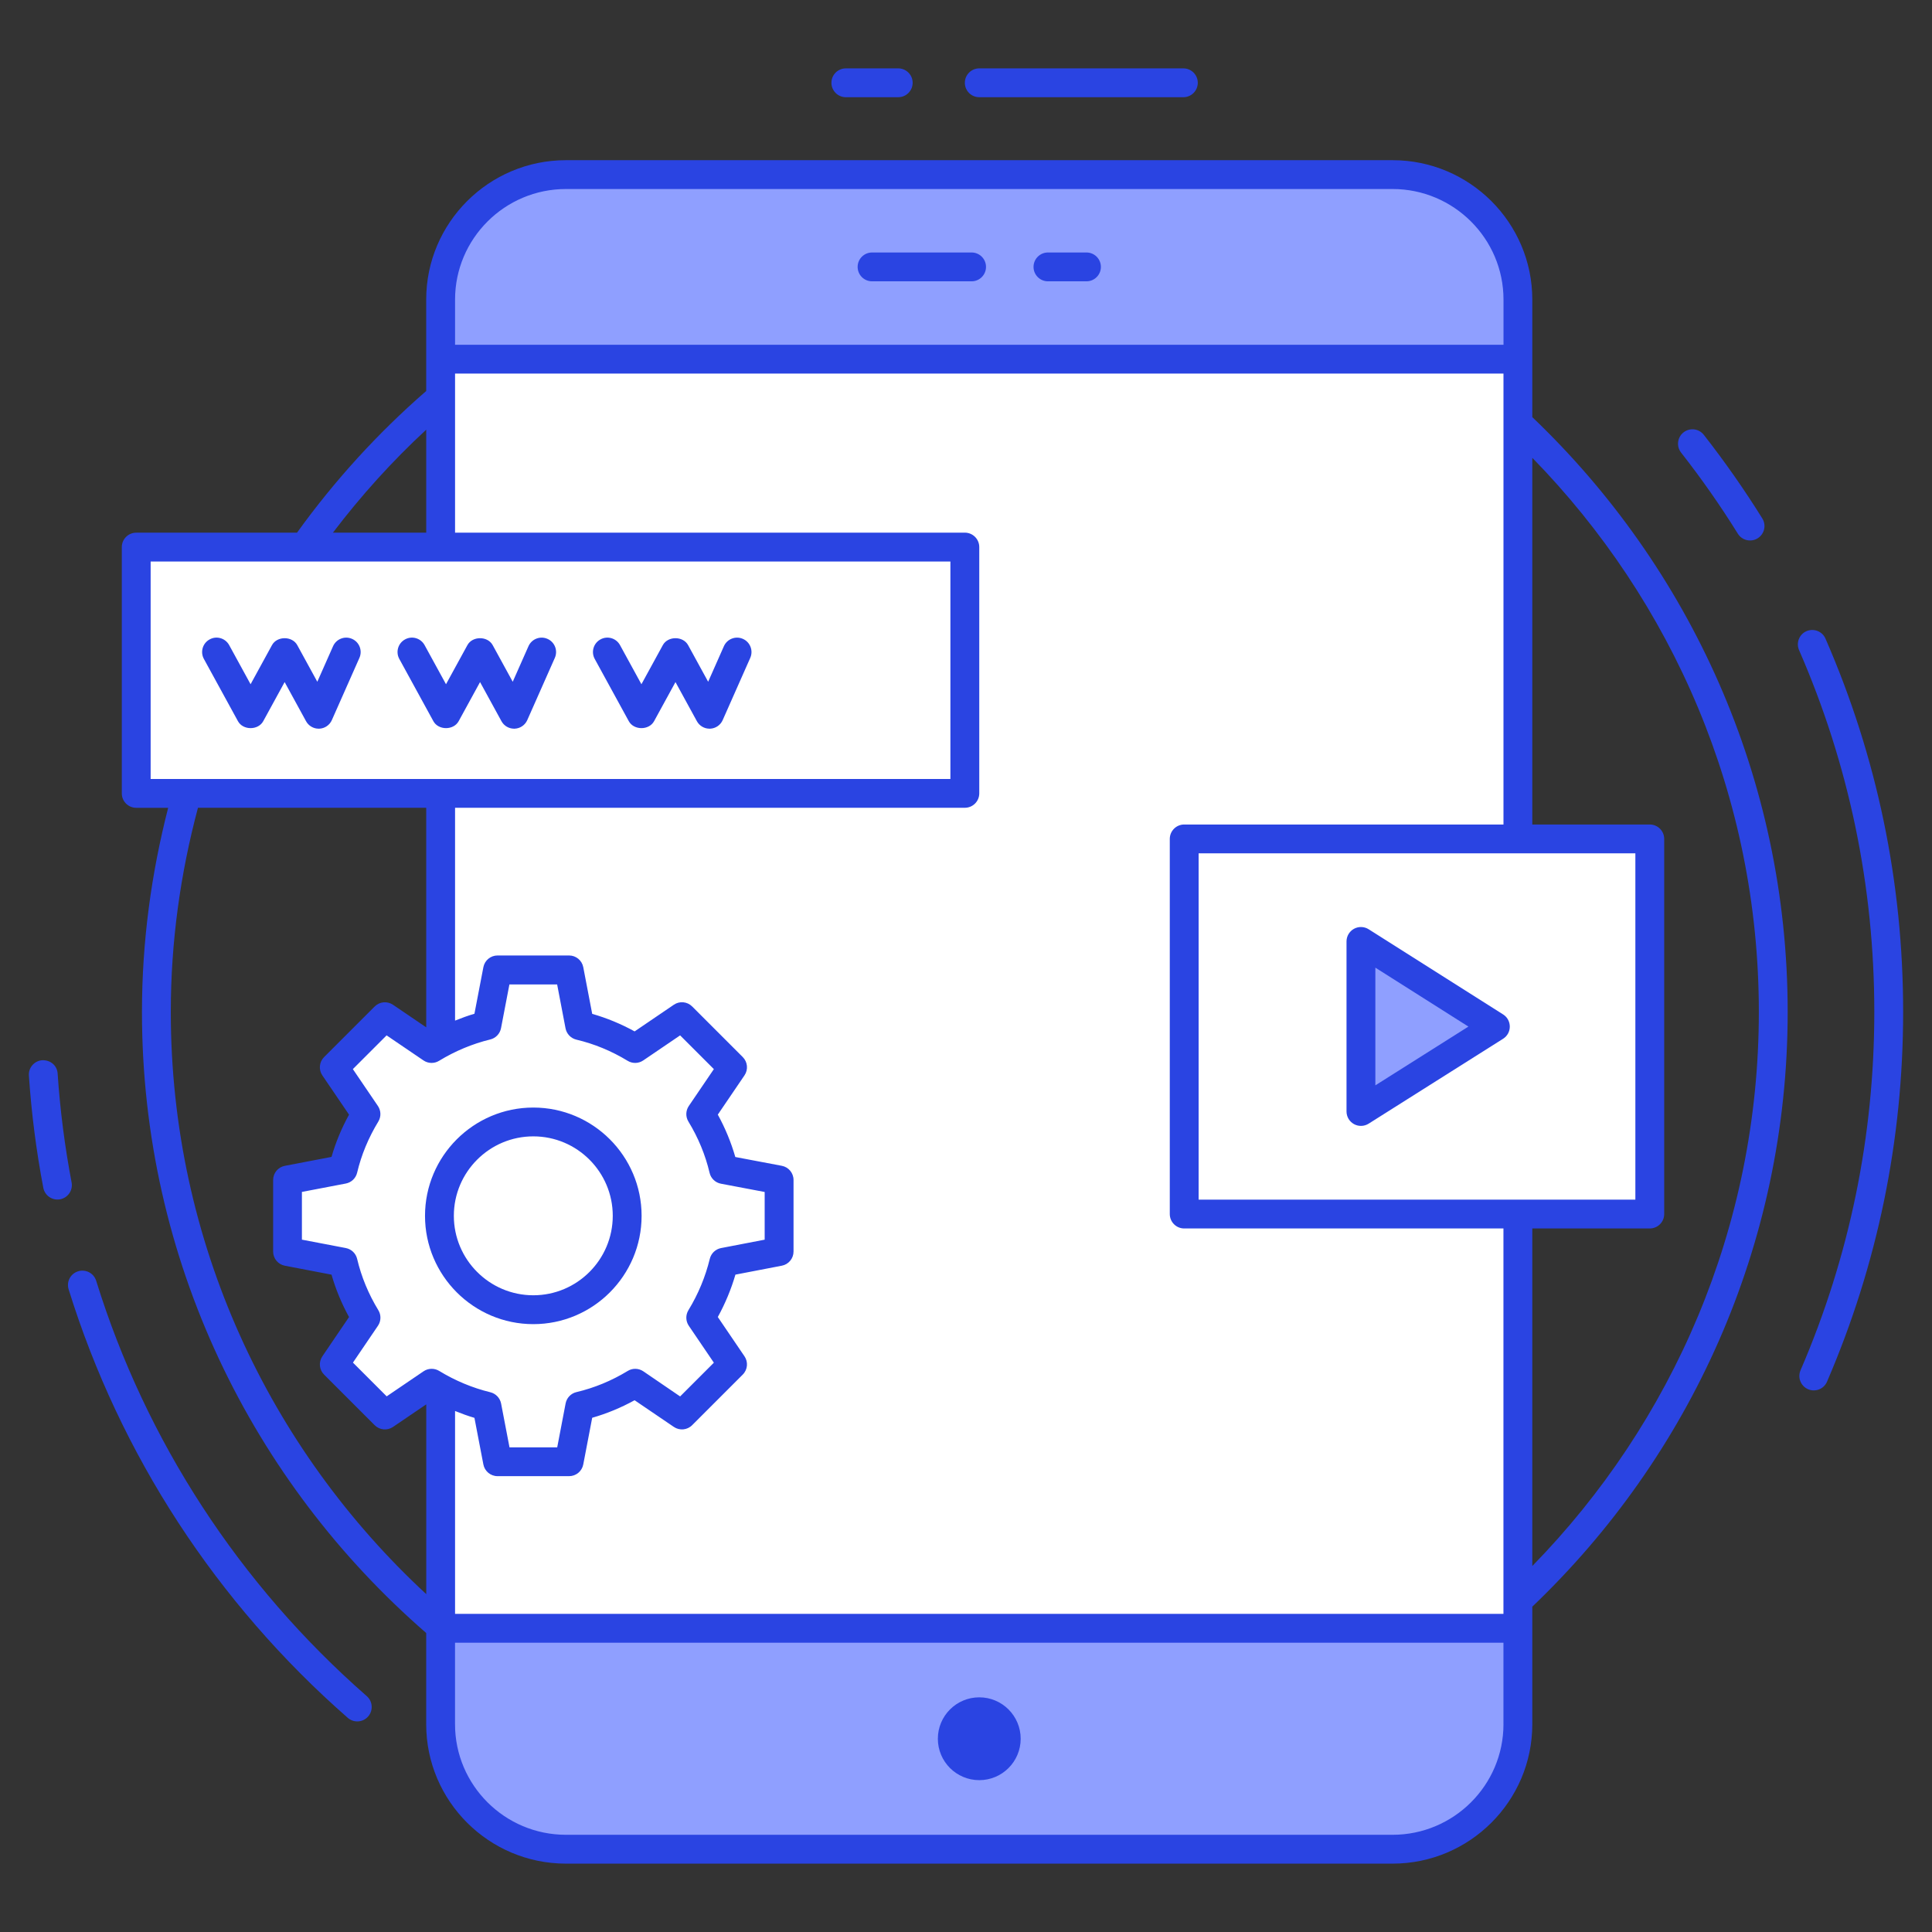
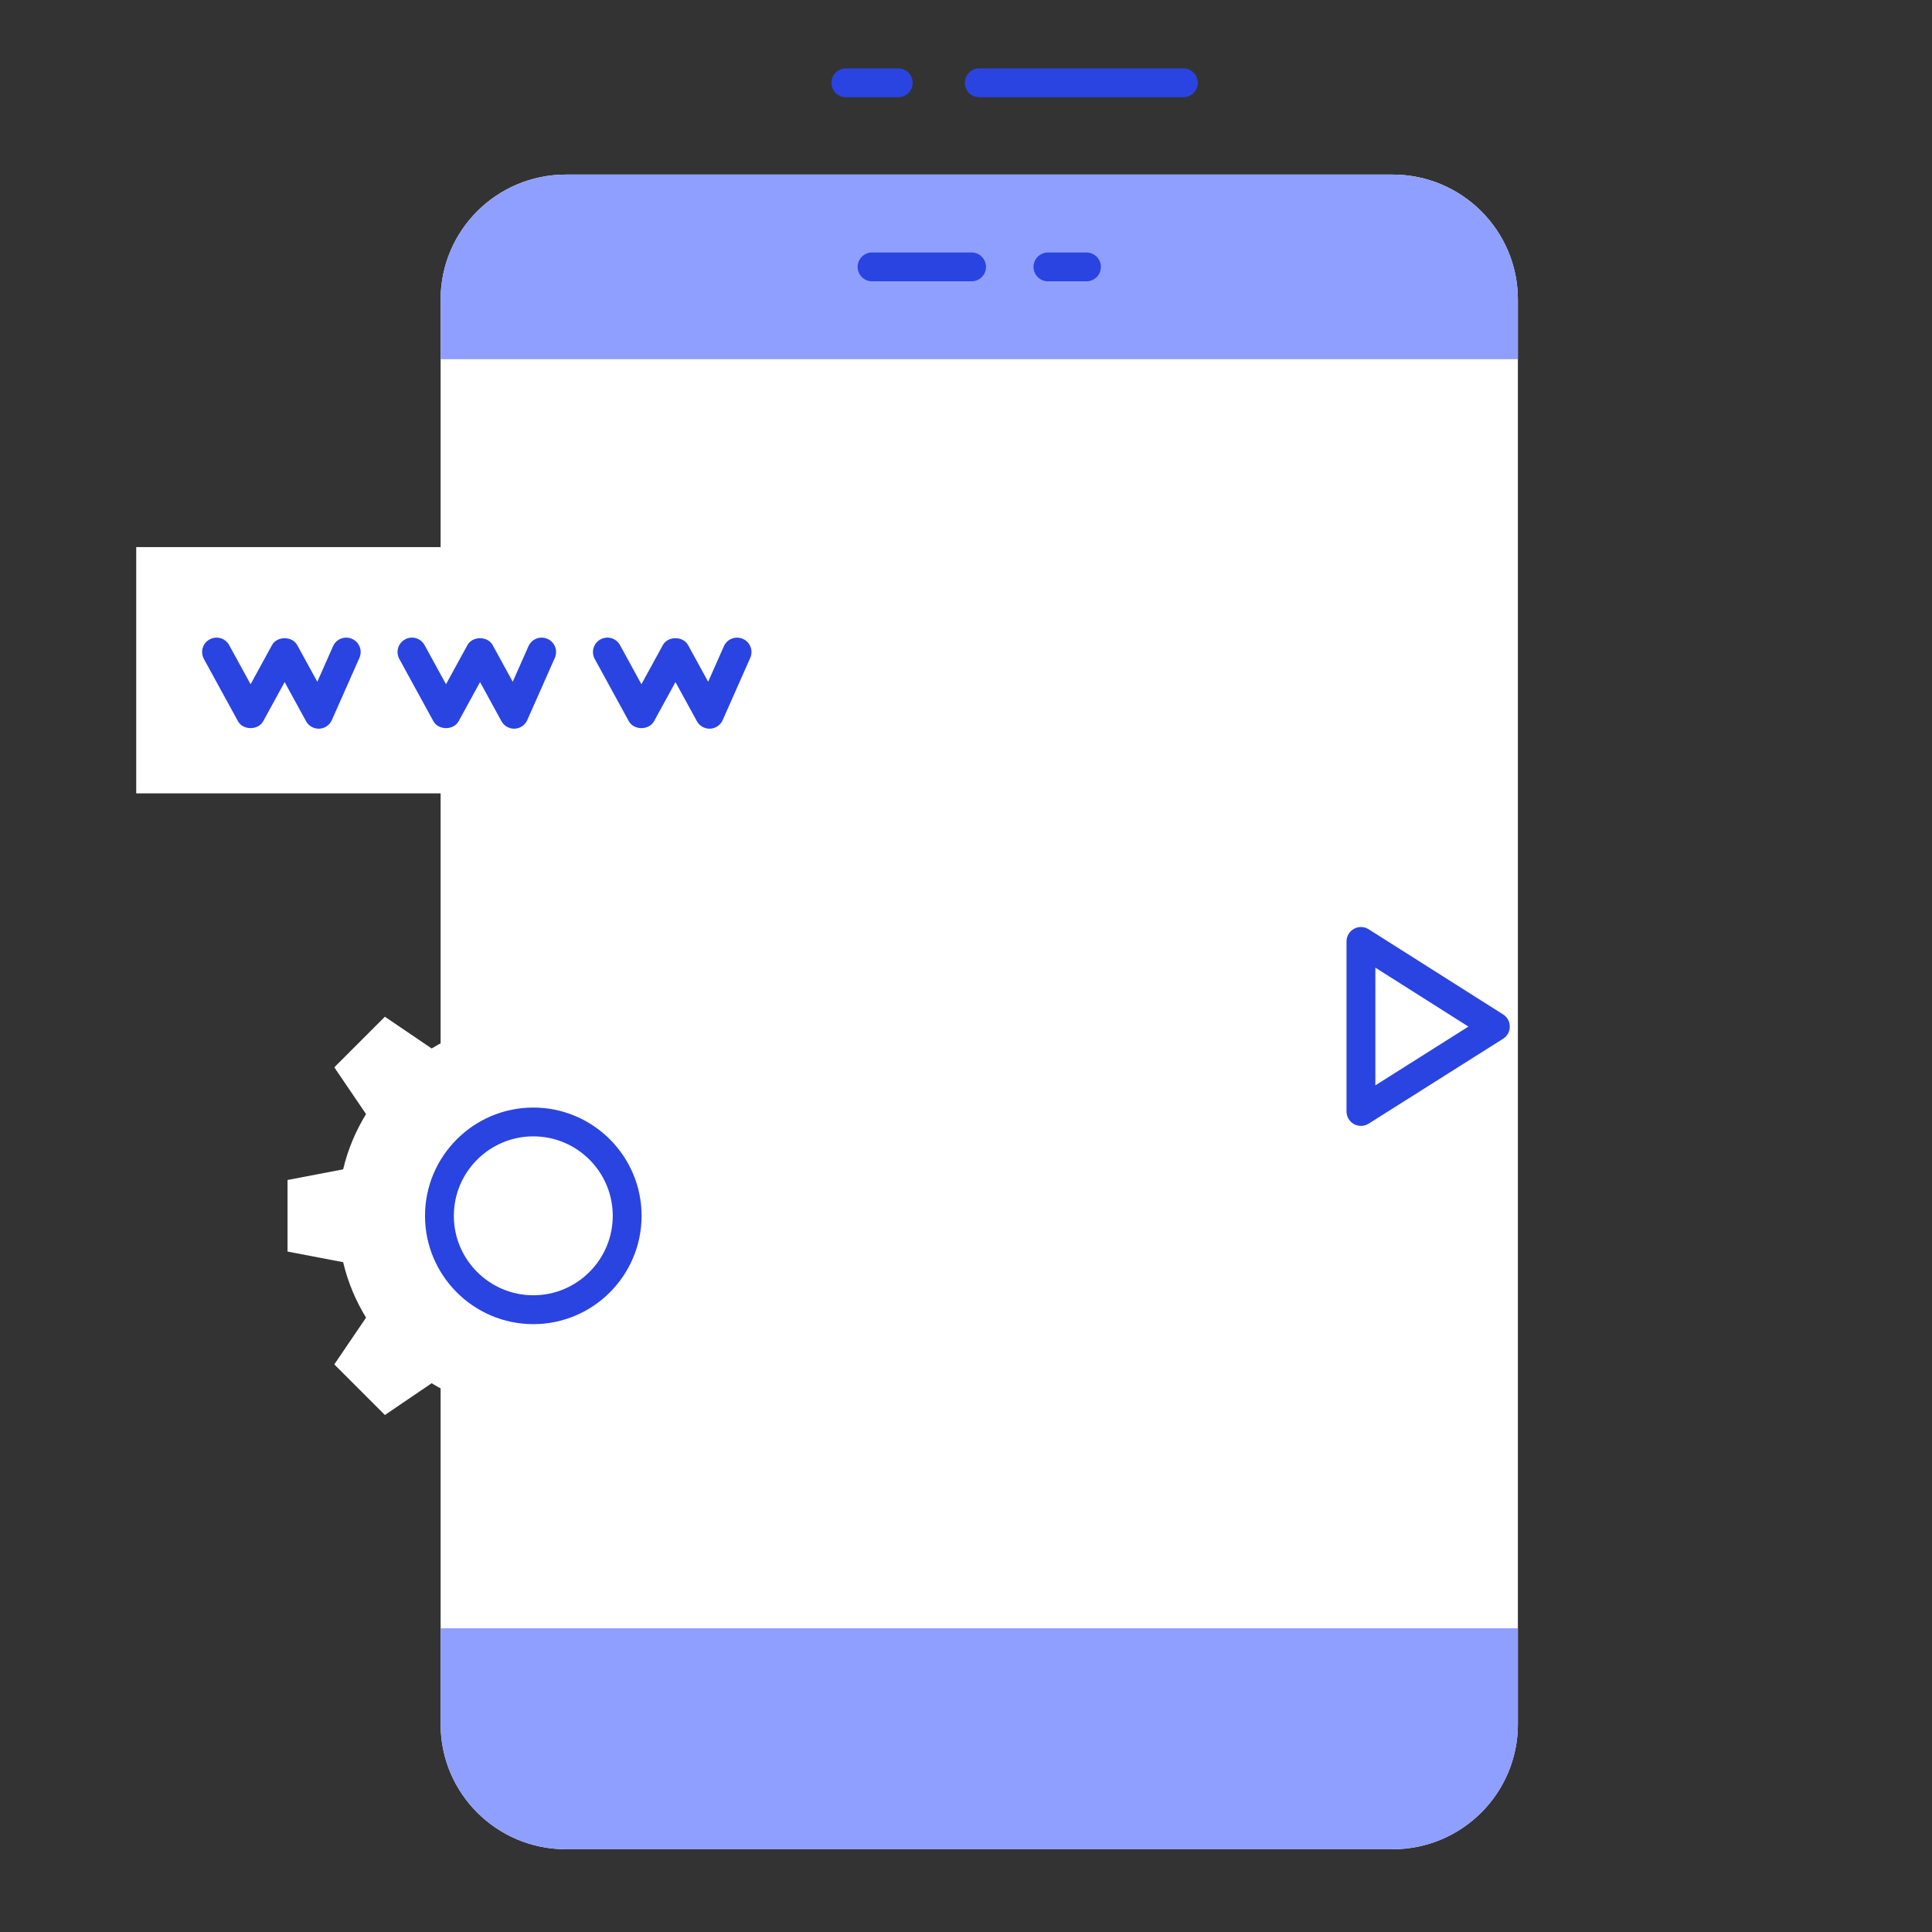
<svg xmlns="http://www.w3.org/2000/svg" enable-background="new 0 0 67 67" viewBox="0 0 67 67" id="mobile-development">
  <rect x="0" y="0" width="67" height="67" fill="#333333" stroke="none" />
  <path fill="#FFF" d="M52.639,10.39v49.404c0,2.393-1.942,4.336-4.346,4.336H19.626   c-2.403,0-4.346-1.942-4.346-4.336V10.39c0-2.393,1.942-4.336,4.346-4.336h28.667   C50.696,6.054,52.639,7.997,52.639,10.39z" />
  <path fill="#8F9FFF" d="M15.281 56.468v3.326c0 2.393 1.942 4.336 4.346 4.336h28.667c2.403 0 4.346-1.942 4.346-4.336v-3.326H15.281zM52.639 12.457v-2.067c0-2.393-1.942-4.336-4.346-4.336H19.626c-2.403 0-4.346 1.942-4.346 4.336v2.067H52.639z" />
  <rect width="28.735" height="8.54" x="4.724" y="18.973" fill="#FFF" />
-   <rect width="16.146" height="13.009" x="41.067" y="29.093" fill="#FFF" />
-   <polygon fill="#8F9FFF" points="51.858 35.602 47.196 38.546 47.196 32.649" />
  <path fill="#FFF" d="M25.103,43.771c-0.168,0.688-0.442,1.336-0.799,1.923l1.101,1.621l-1.755,1.755   l-1.621-1.101c-0.587,0.358-1.235,0.632-1.923,0.794l-0.369,1.929h-2.482l-0.369-1.923   c-0.688-0.168-1.331-0.442-1.917-0.799l-1.621,1.101l-1.755-1.755l1.101-1.621   c-0.358-0.587-0.632-1.235-0.794-1.923l-1.929-0.369v-2.482l1.929-0.369   c0.162-0.688,0.436-1.331,0.794-1.917l-1.101-1.621l1.755-1.755l1.621,1.101   c0.587-0.358,1.23-0.632,1.917-0.799l0.369-1.923h2.482l0.369,1.929   c0.688,0.162,1.336,0.436,1.923,0.794l1.621-1.101l1.755,1.755l-1.101,1.621   c0.358,0.587,0.632,1.235,0.794,1.923l1.923,0.363v2.482L25.103,43.771z" />
-   <path fill="#2A44E2" d="M60.266 18.507c.146.235.454.306.688.161.235-.146.307-.455.161-.689-.619-.995-1.302-1.971-2.029-2.9-.171-.218-.484-.255-.702-.085-.217.17-.255.484-.085.702C59.005 16.596 59.667 17.543 60.266 18.507zM63.306 22.147c-.11-.253-.404-.367-.658-.259-.253.11-.368.405-.258.658 1.731 3.971 2.609 8.191 2.609 12.545 0 4.307-.86 8.488-2.558 12.429-.109.253.008.548.261.657.253.109.548-.007.657-.261 1.752-4.066 2.64-8.381 2.64-12.824C66 30.599 65.094 26.244 63.306 22.147zM3.335 44.416c-.082-.263-.357-.409-.626-.329-.264.082-.411.362-.329.626 1.781 5.736 5.128 10.875 9.68 14.86.208.182.524.161.706-.046.182-.208.161-.524-.046-.706C8.306 54.957 5.06 49.976 3.335 44.416zM2.483 41.005c-.236-1.24-.399-2.509-.484-3.772C1.981 36.957 1.762 36.76 1.467 36.767c-.275.019-.484.257-.465.533.088 1.303.256 2.613.5 3.893.051.264.305.449.585.397C2.357 41.538 2.535 41.276 2.483 41.005zM53.139 14.466c0-.108 0-4.346 0-4.076 0-2.667-2.174-4.835-4.846-4.835H19.626c-2.672 0-4.846 2.169-4.846 4.835 0 .103 0 3.287 0 3.17-1.677 1.457-3.179 3.106-4.48 4.913H4.724c-.276 0-.5.224-.5.5v8.541c0 .276.224.5.5.5h1.108c-.582 2.266-.909 4.633-.909 7.078 0 8.594 3.827 16.304 9.857 21.539v3.163c0 2.667 2.174 4.835 4.846 4.835h28.667c2.672 0 4.846-2.169 4.846-4.835 0-.187 0-4.189 0-4.077 5.449-5.199 8.856-12.519 8.856-20.625C61.995 26.985 58.588 19.665 53.139 14.466zM41.567 41.602V29.593h15.146v12.009H41.567zM41.067 28.593c-.276 0-.5.224-.5.5v13.009c0 .276.224.5.5.5h11.071v13.365H15.781v-7.035c.221.089.444.171.672.238l.31 1.616c.045.235.251.406.491.406h2.482c.24 0 .446-.17.491-.406l.31-1.619c.507-.145 1-.349 1.47-.608l1.361.925c.199.136.466.11.635-.06l1.755-1.755c.17-.169.195-.436.06-.634l-.925-1.362c.257-.468.462-.96.611-1.47l1.61-.31c.235-.045.405-.251.405-.491v-2.482c0-.24-.171-.447-.407-.491l-1.612-.305c-.146-.507-.349-1-.607-1.47l.925-1.361c.135-.199.11-.465-.06-.635l-1.755-1.755c-.17-.17-.436-.195-.634-.06l-1.361.925c-.471-.259-.963-.463-1.471-.608l-.31-1.619c-.045-.235-.251-.406-.491-.406h-2.482c-.24 0-.446.17-.491.406l-.31 1.615c-.228.067-.451.149-.672.238v-7.381h17.679c.276 0 .5-.224.5-.5v-8.541c0-.276-.224-.5-.5-.5H15.781v-5.517h36.358V28.593H41.067zM13.119 45.434c-.341-.559-.588-1.157-.734-1.777-.045-.192-.199-.339-.393-.376l-1.522-.291v-1.655l1.522-.291c.194-.037.348-.185.393-.376.145-.614.392-1.21.734-1.772.102-.167.097-.379-.013-.541l-.869-1.279 1.17-1.17 1.279.869c.162.11.374.116.541.013.558-.34 1.155-.589 1.775-.74.19-.046.336-.199.373-.392l.291-1.517h1.655l.291 1.522c.037.193.185.347.376.393.62.146 1.218.393 1.778.734.168.103.379.097.541-.013l1.279-.869 1.17 1.17-.869 1.279c-.11.163-.115.374-.013.541.341.559.588 1.157.734 1.778.045.192.2.34.394.376l1.516.287v1.654l-1.512.291c-.192.037-.345.183-.391.373-.153.627-.402 1.226-.741 1.781-.102.167-.097.379.013.541l.869 1.28-1.17 1.17L22.31 47.556c-.163-.11-.374-.116-.541-.013-.56.341-1.158.588-1.778.734-.192.045-.339.199-.376.393l-.291 1.522h-1.655l-.291-1.518c-.037-.192-.183-.345-.373-.392-.62-.151-1.217-.4-1.775-.74-.167-.101-.378-.097-.541.013l-1.279.869-1.17-1.17.869-1.28C13.217 45.813 13.222 45.601 13.119 45.434zM15.781 10.39c0-2.115 1.725-3.835 3.846-3.835h28.667c2.12 0 3.846 1.721 3.846 3.835v1.567H15.781V10.39zM14.781 14.901v3.572h-3.236C12.519 17.19 13.6 15.994 14.781 14.901zM5.224 19.473h27.735v7.541H5.224V19.473zM5.923 35.092c0-2.449.338-4.817.942-7.078h7.916v7.613l-1.153-.783c-.198-.134-.464-.11-.634.06l-1.755 1.755c-.17.169-.195.436-.06.635l.925 1.361c-.259.471-.463.961-.607 1.465l-1.619.31c-.236.045-.406.251-.406.491v2.482c0 .24.17.446.406.491l1.619.31c.145.508.349 1 .607 1.47l-.925 1.362c-.135.198-.11.465.06.634l1.755 1.755c.17.17.437.195.635.06l1.153-.783v6.581C9.343 50.25 5.923 43.067 5.923 35.092zM52.139 59.794c0 2.115-1.726 3.835-3.846 3.835H19.626c-2.121 0-3.846-1.721-3.846-3.835v-2.826h36.358V59.794zM53.139 54.308V42.602h4.074c.276 0 .5-.224.5-.5V29.093c0-.276-.224-.5-.5-.5h-4.074V15.877c4.852 4.965 7.856 11.742 7.856 19.214C60.995 42.565 57.991 49.343 53.139 54.308z" />
-   <circle cx="33.96" cy="60.298" r="1.436" fill="#2A44E2" />
  <path fill="#2A44E2" d="M33.694 8.756h-3.452c-.276 0-.5.224-.5.5s.224.5.5.5h3.452c.276 0 .5-.224.5-.5S33.97 8.756 33.694 8.756zM37.678 8.756h-1.336c-.276 0-.5.224-.5.5s.224.5.5.5h1.336c.276 0 .5-.224.5-.5S37.954 8.756 37.678 8.756zM47.464 32.226c-.154-.098-.35-.103-.509-.016-.159.088-.259.256-.259.438v5.897c0 .182.099.35.259.438.159.088.354.082.508-.015l4.662-2.944c.312-.197.31-.649.001-.845L47.464 32.226zM47.696 37.639v-4.082l3.227 2.044L47.696 37.639zM12.21 22.156c-.252-.113-.548.002-.66.254l-.546 1.233-.695-1.27c-.175-.321-.702-.321-.877 0l-.742 1.356-.742-1.356c-.133-.243-.436-.333-.678-.199-.243.132-.332.436-.199.678l1.181 2.158c.175.321.702.321.877 0l.742-1.356.742 1.356c.088.161.256.26.438.26.007 0 .014 0 .021-0.0.19-.008.359-.123.436-.297l.956-2.158C12.576 22.563 12.463 22.267 12.21 22.156zM18.987 22.156c-.252-.113-.548.002-.66.254l-.546 1.233-.695-1.27c-.175-.321-.702-.321-.877 0l-.742 1.356-.742-1.356c-.133-.243-.436-.333-.678-.199-.243.132-.332.436-.199.678l1.181 2.158c.175.321.702.321.877 0l.742-1.356.742 1.356c.088.161.256.26.438.26.007 0 .014 0 .021-0.0.19-.008.359-.123.436-.297l.956-2.158C19.353 22.563 19.24 22.267 18.987 22.156zM25.764 22.156c-.252-.113-.548.002-.66.254l-.546 1.233-.695-1.27c-.175-.321-.702-.321-.877 0l-.742 1.356-.742-1.356c-.132-.243-.436-.333-.678-.199-.243.132-.332.436-.199.678l1.181 2.158c.175.321.702.321.877 0l.742-1.356.742 1.356c.088.161.256.26.438.26.007 0 .014 0 .021-0.0.19-.008.359-.123.436-.297l.956-2.158C26.13 22.563 26.016 22.267 25.764 22.156zM18.495 45.92c2.071 0 3.755-1.685 3.755-3.756s-1.685-3.755-3.755-3.755-3.756 1.685-3.756 3.755S16.425 45.92 18.495 45.92zM18.495 39.408c1.52 0 2.755 1.236 2.755 2.755s-1.236 2.756-2.755 2.756-2.756-1.236-2.756-2.756S16.976 39.408 18.495 39.408zM33.96 3.371h7.078c.276 0 .5-.224.5-.5s-.224-.5-.5-.5H33.96c-.276 0-.5.224-.5.5S33.683 3.371 33.96 3.371zM29.333 3.371h1.817c.276 0 .5-.224.5-.5s-.224-.5-.5-.5h-1.817c-.276 0-.5.224-.5.5S29.057 3.371 29.333 3.371z" />
</svg>